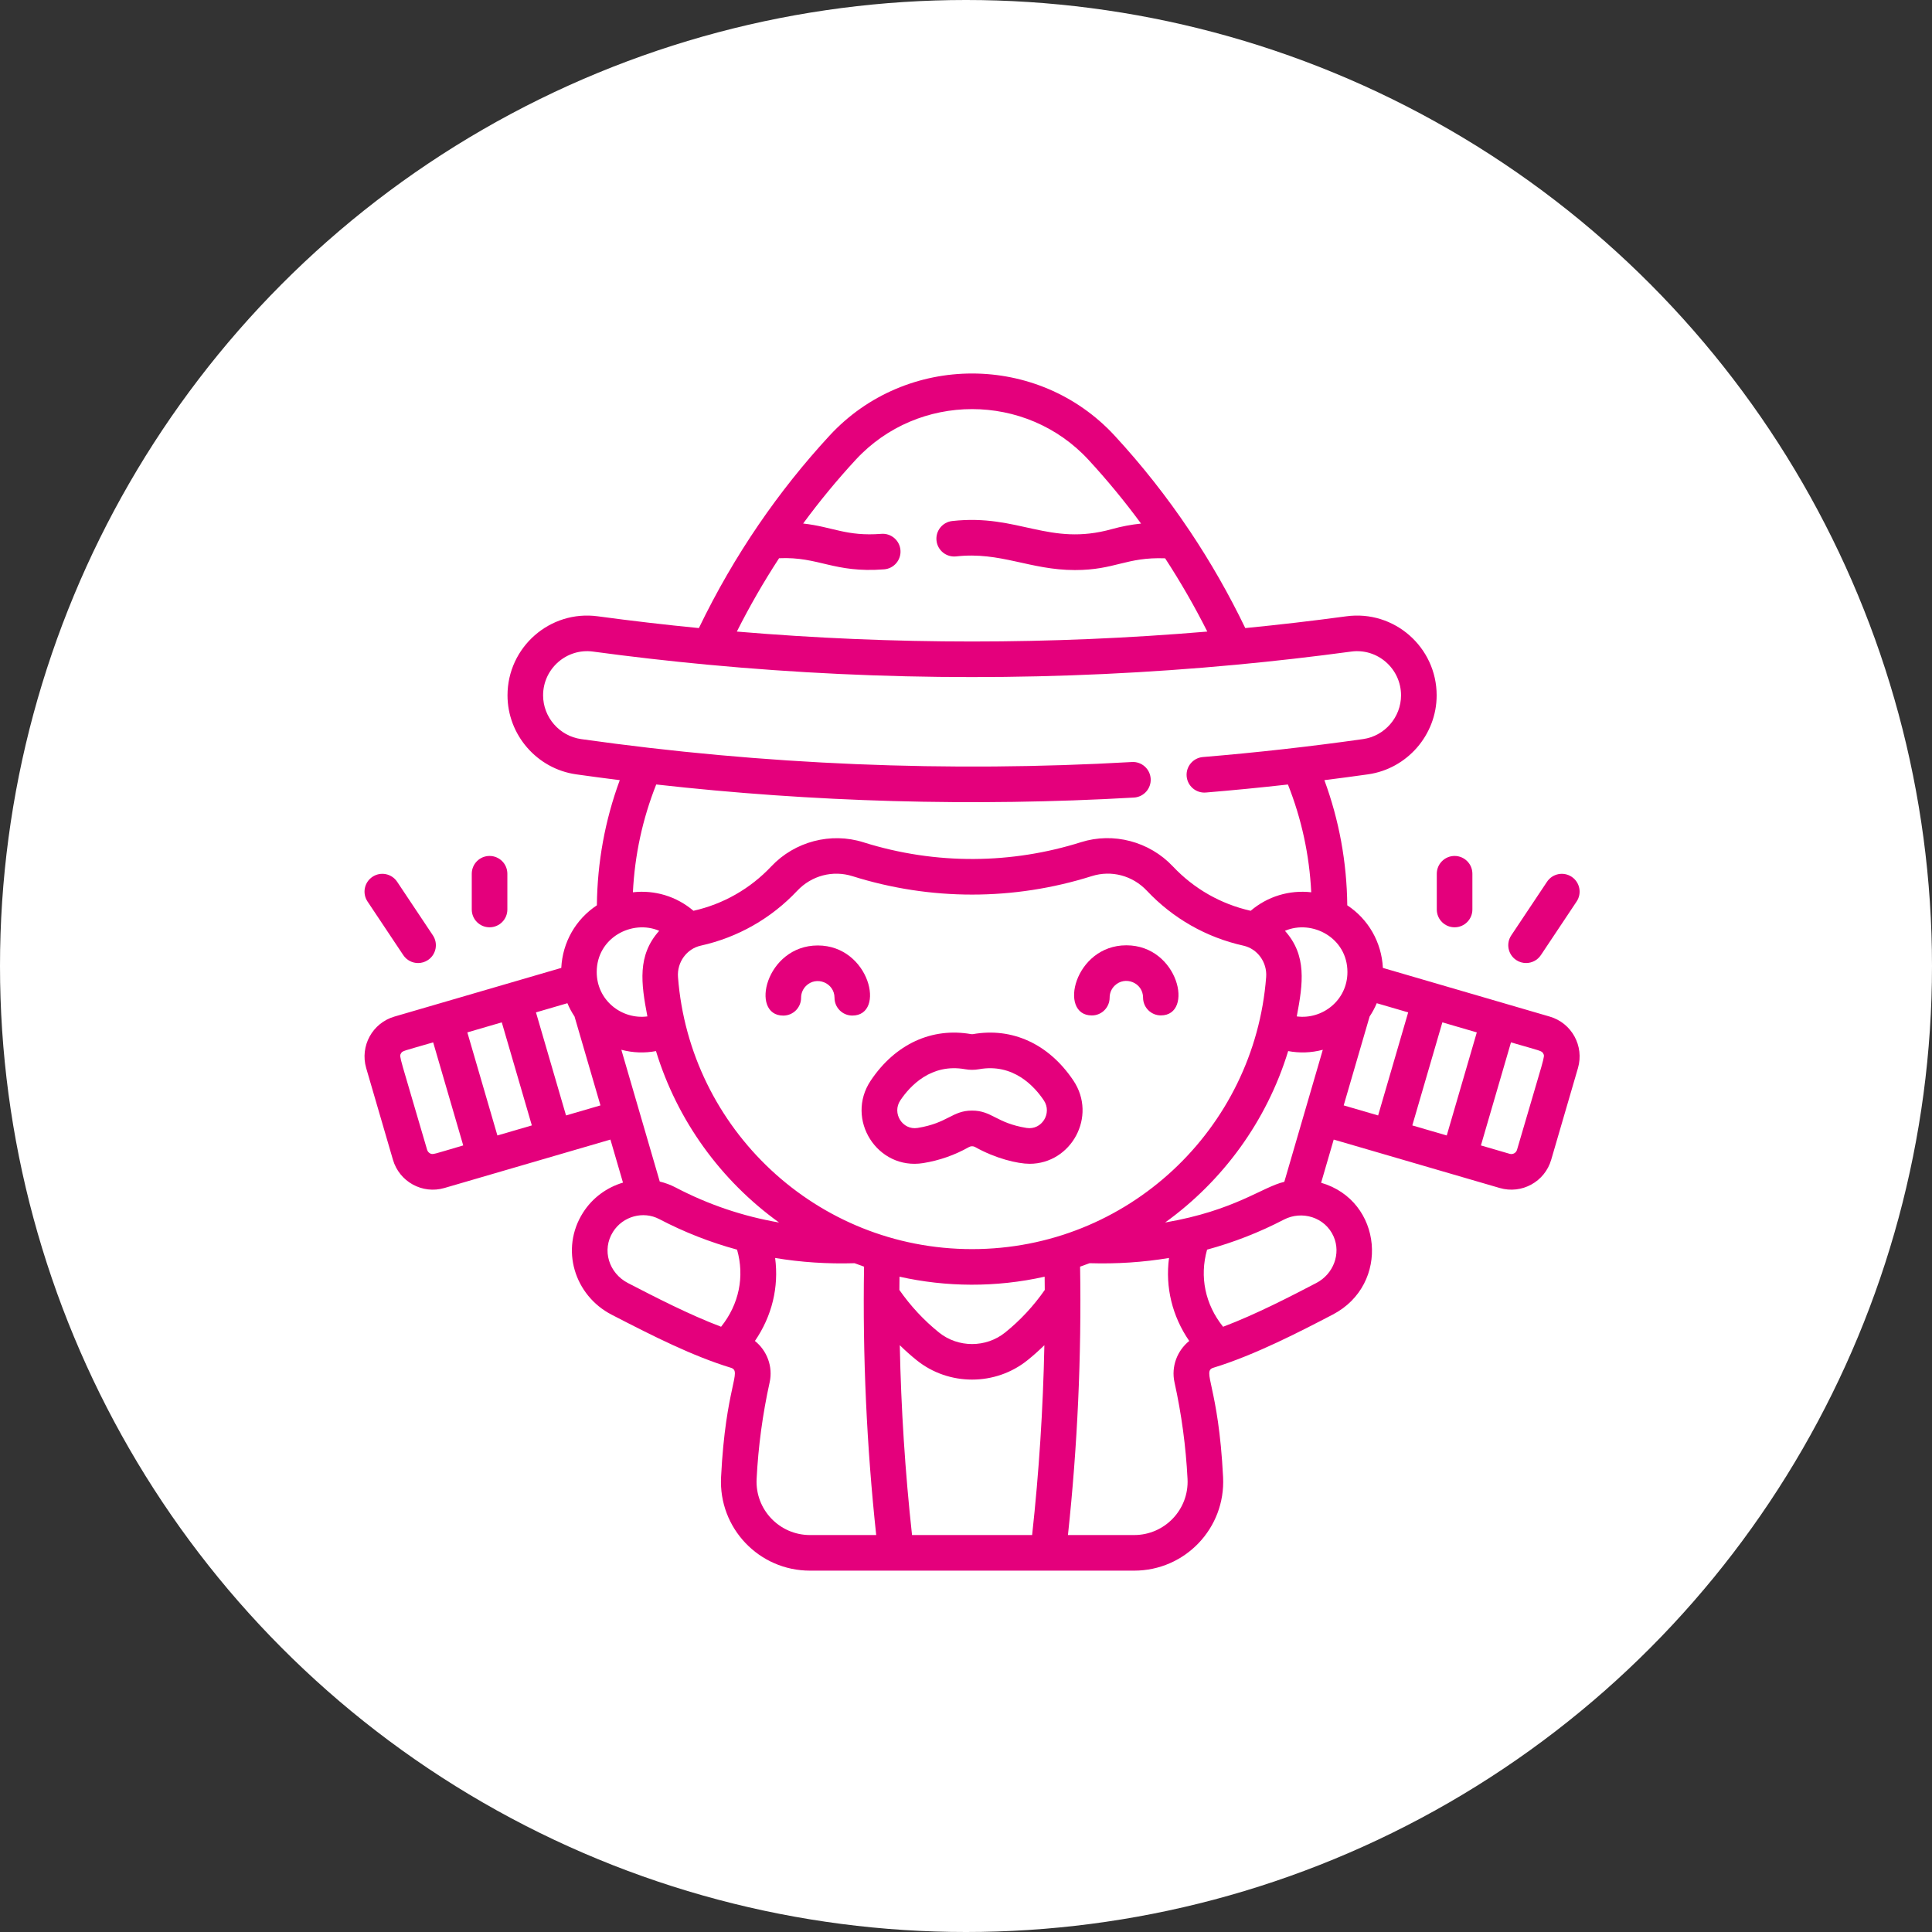
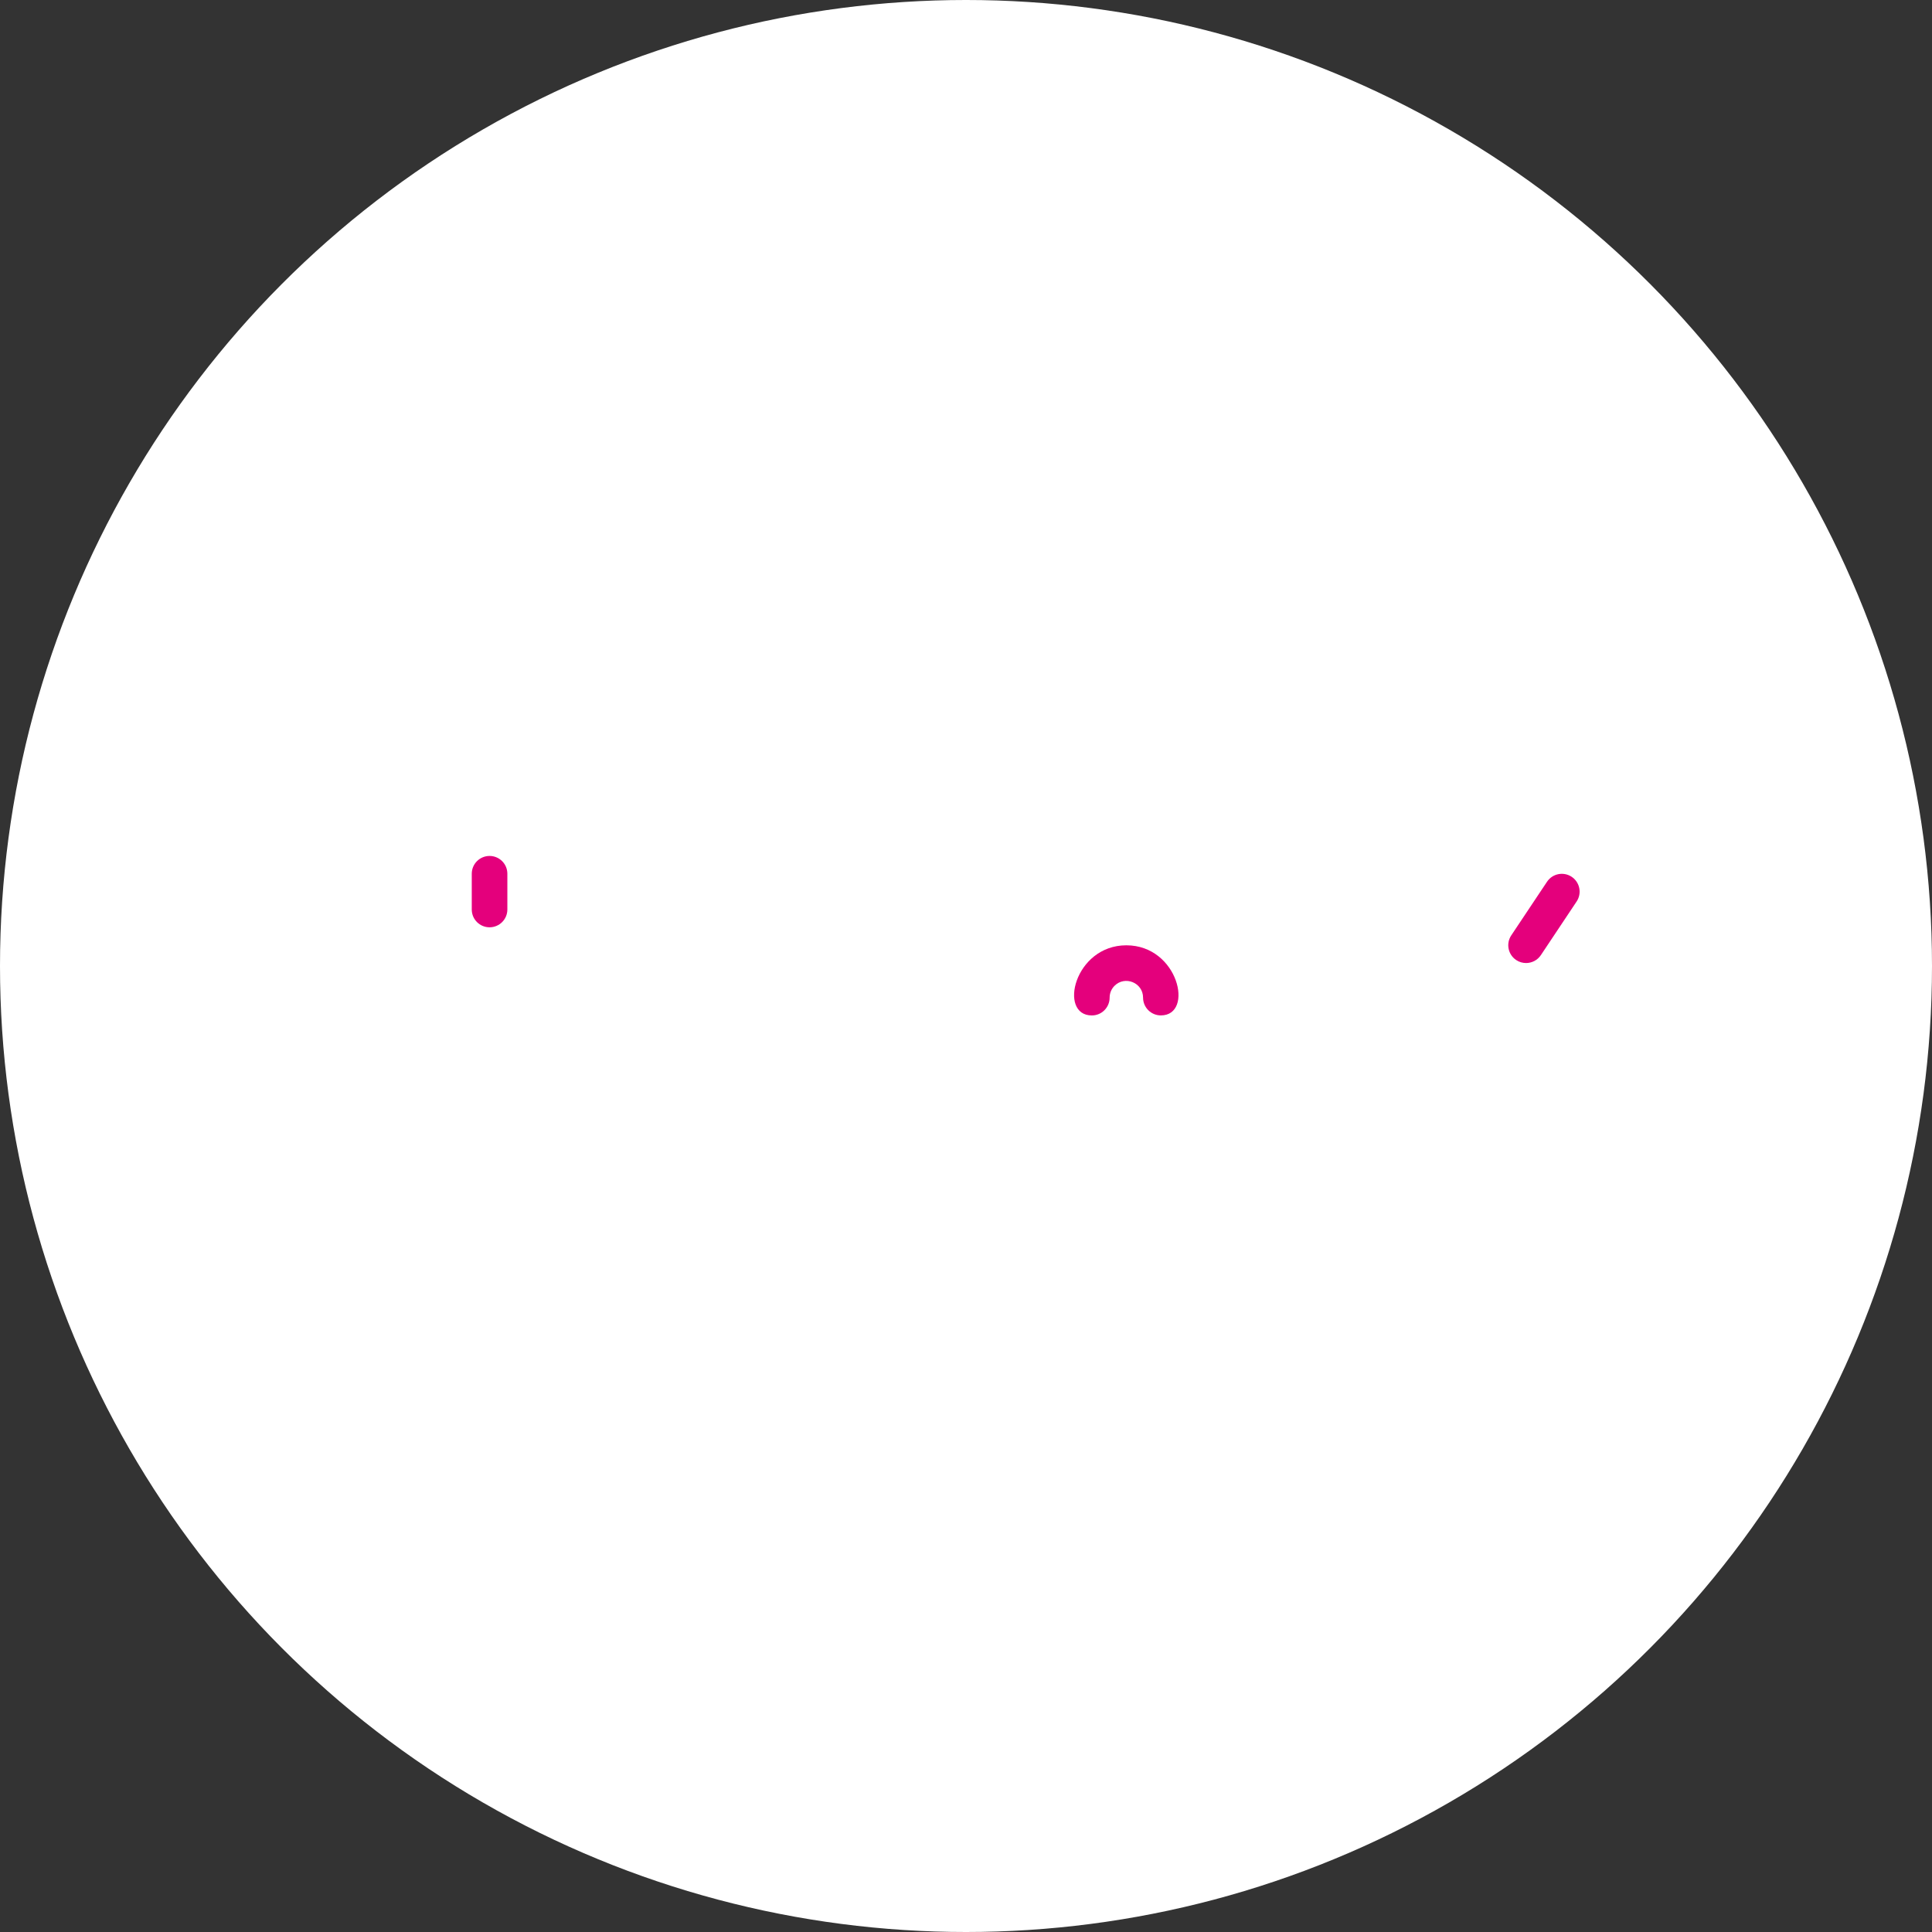
<svg xmlns="http://www.w3.org/2000/svg" width="159" height="159" viewBox="0 0 159 159" fill="none">
  <rect x="0" y="0" width="159" height="159" fill="#333333" stroke="none" />
  <circle cx="79.5" cy="79.5" r="79.5" fill="white" />
  <g clip-path="url(#clip0_566_13069)">
-     <path d="M67.303 77.81C67.303 77.81 67.302 77.81 67.301 77.81C63.016 77.812 61.675 83.582 64.463 83.582H64.463C65.273 83.581 65.928 82.925 65.928 82.116C65.927 81.749 66.07 81.403 66.33 81.143C67.189 80.284 68.678 80.886 68.679 82.115C68.679 82.924 69.335 83.579 70.144 83.579C72.933 83.579 71.579 77.81 67.303 77.81Z" fill="#E4007C" />
    <path d="M92.694 77.797C88.409 77.799 87.068 83.569 89.856 83.569H89.856C90.666 83.569 91.321 82.912 91.321 82.103C91.321 81.736 91.463 81.39 91.723 81.13C92.582 80.271 94.071 80.873 94.072 82.102C94.072 82.911 94.728 83.566 95.537 83.566C98.299 83.566 96.99 77.797 92.697 77.797C92.696 77.797 92.695 77.797 92.694 77.797Z" fill="#E4007C" />
-     <path d="M80.055 85.111C80.019 85.117 79.981 85.117 79.945 85.111C76.697 84.529 73.676 85.921 71.661 88.928C69.528 92.112 72.207 96.325 75.976 95.721C77.301 95.508 78.569 95.064 79.745 94.401C79.904 94.311 80.095 94.311 80.255 94.401C81.915 95.337 83.747 95.778 84.737 95.778C88.154 95.778 90.318 91.881 88.339 88.928C86.324 85.92 83.304 84.529 80.055 85.111ZM84.488 92.828C81.983 92.426 81.643 91.4 80 91.4C78.354 91.4 78.023 92.425 75.512 92.828C74.269 93.027 73.389 91.613 74.095 90.559C74.881 89.386 76.621 87.491 79.429 87.995C79.808 88.063 80.192 88.063 80.571 87.995C83.381 87.491 85.119 89.386 85.905 90.559C86.609 91.609 85.736 93.026 84.488 92.828Z" fill="#E4007C" />
-     <path d="M127.538 83.663L123.772 82.564C123.769 82.563 123.767 82.562 123.765 82.562C123.764 82.561 123.761 82.561 123.759 82.56L113.809 79.657C113.702 77.535 112.61 75.648 110.878 74.505C110.841 70.954 110.208 67.501 108.994 64.205C110.195 64.055 111.393 63.896 112.585 63.727C115.805 63.272 118.234 60.477 118.234 57.226C118.234 53.258 114.736 50.189 110.804 50.72C108.036 51.095 105.262 51.417 102.484 51.69C101.148 48.919 99.63 46.262 97.94 43.733C97.93 43.719 97.92 43.704 97.91 43.69C96.053 40.916 93.988 38.296 91.729 35.849C85.437 29.035 74.563 29.035 68.271 35.849C64.104 40.361 60.436 45.639 57.516 51.69C54.738 51.417 51.964 51.095 49.196 50.72C45.264 50.189 41.767 53.258 41.767 57.226C41.767 60.477 44.195 63.272 47.415 63.727C48.611 63.896 49.808 64.054 51.006 64.205C49.793 67.501 49.159 70.954 49.122 74.505C47.39 75.648 46.298 77.535 46.192 79.657L32.463 83.662C30.648 84.189 29.61 86.087 30.137 87.902L32.338 95.444C32.864 97.253 34.76 98.301 36.577 97.77L50.237 93.785L51.27 97.327C49.952 97.719 48.763 98.567 47.98 99.801C46.08 102.793 47.277 106.616 50.339 108.198L50.411 108.235C53.834 110.004 57.027 111.61 60.143 112.562C61.112 112.859 59.72 114.016 59.342 121.573C59.132 125.761 62.467 129.261 66.659 129.261H93.34C97.533 129.261 100.868 125.761 100.658 121.573C100.279 114.021 98.887 112.86 99.859 112.563C103.292 111.517 107.139 109.512 109.686 108.185C114.434 105.71 113.796 98.81 108.726 97.339L109.762 93.785L123.421 97.769C125.238 98.3 127.135 97.255 127.661 95.445L129.863 87.9C130.391 86.084 129.347 84.188 127.538 83.663ZM116.23 92.62L118.704 84.138L121.538 84.965L119.065 93.447L116.23 92.62ZM105.697 97.261C103.873 97.687 101.648 99.618 95.888 100.61C100.632 97.189 104.246 92.277 106.014 86.502C106.943 86.674 107.881 86.653 108.864 86.396L105.697 97.261ZM75.058 126.331C74.492 121.156 74.155 115.928 74.05 110.708C74.493 111.14 74.953 111.553 75.435 111.94C78.08 114.071 81.92 114.07 84.565 111.94C85.047 111.553 85.507 111.14 85.95 110.708C85.845 115.928 85.508 121.156 84.942 126.331H75.058ZM55.613 97.733C55.189 97.51 54.747 97.347 54.297 97.24L51.136 86.396C52.1 86.648 53.039 86.678 53.986 86.503C55.733 92.211 59.31 97.147 64.115 100.611C61.138 100.099 58.289 99.134 55.613 97.733ZM102.327 77.825C103.489 78.082 104.296 79.196 104.202 80.416C103.241 92.917 92.793 102.8 80 102.8C67.181 102.8 56.755 92.886 55.798 80.416C55.704 79.197 56.51 78.083 57.673 77.825C60.719 77.149 63.463 75.588 65.609 73.31C66.79 72.057 68.536 71.596 70.166 72.11C76.578 74.128 83.427 74.13 89.851 72.103C91.469 71.593 93.208 72.055 94.389 73.309C96.536 75.587 99.28 77.148 102.327 77.825ZM85.982 106.161C85.06 107.483 83.968 108.659 82.727 109.658C81.147 110.931 78.853 110.931 77.273 109.658C76.032 108.659 74.94 107.483 74.017 106.161C74.02 105.797 74.023 105.433 74.028 105.069C77.864 105.928 81.948 105.97 85.972 105.07C85.976 105.434 85.98 105.797 85.982 106.161ZM106.721 83.649C107.239 80.932 107.563 78.628 105.749 76.605C107.975 75.648 110.891 77.17 110.891 79.997C110.891 82.341 108.809 83.927 106.721 83.649ZM64.116 45.941C67.402 45.792 68.609 47.177 72.759 46.856C73.566 46.794 74.169 46.089 74.107 45.282C74.045 44.475 73.338 43.87 72.533 43.935C69.645 44.157 68.565 43.363 66.097 43.084C67.443 41.255 68.885 39.503 70.424 37.837C75.556 32.279 84.443 32.279 89.576 37.837C91.116 39.505 92.56 41.259 93.906 43.089C93.1 43.174 92.301 43.323 91.515 43.542C86.316 44.999 83.829 42.27 78.367 42.879C77.562 42.968 76.983 43.693 77.073 44.497C77.163 45.301 77.887 45.879 78.692 45.791C82.337 45.383 84.76 46.915 88.467 46.915C91.771 46.915 92.677 45.83 95.888 45.948C97.15 47.883 98.309 49.895 99.358 51.977C86.476 53.066 73.523 53.066 60.641 51.977C61.692 49.893 62.852 47.879 64.116 45.941ZM93.32 65.638C94.128 65.592 94.745 64.899 94.699 64.092C94.653 63.284 93.958 62.663 93.153 62.713C78.052 63.578 62.801 62.943 47.825 60.826C46.041 60.574 44.696 59.026 44.696 57.226C44.696 55.023 46.64 53.329 48.803 53.624C51.929 54.047 55.062 54.404 58.199 54.7C58.211 54.701 58.224 54.702 58.236 54.703C72.701 56.062 87.264 56.063 101.729 54.707C101.745 54.705 101.762 54.704 101.779 54.702C104.923 54.406 108.063 54.048 111.197 53.624C113.367 53.328 115.303 55.03 115.303 57.226C115.303 59.026 113.958 60.574 112.175 60.826C107.818 61.442 103.384 61.939 98.998 62.303C98.192 62.37 97.592 63.078 97.659 63.884C97.726 64.69 98.435 65.291 99.24 65.223C101.485 65.037 103.741 64.816 105.994 64.563C107.119 67.399 107.762 70.372 107.912 73.433C106.114 73.229 104.319 73.769 102.928 74.956C100.471 74.404 98.256 73.141 96.522 71.3C94.593 69.252 91.628 68.471 88.969 69.309C83.32 71.091 77.08 71.215 71.046 69.315C68.376 68.475 65.404 69.254 63.476 71.301C61.742 73.141 59.528 74.404 57.071 74.956C55.68 73.768 53.885 73.229 52.087 73.433C52.237 70.371 52.88 67.398 54.006 64.561C66.862 66.004 80.041 66.399 93.32 65.638ZM54.251 76.604C52.436 78.63 52.758 80.921 53.279 83.649C51.197 83.926 49.109 82.349 49.109 79.997C49.109 77.165 52.029 75.65 54.251 76.604ZM40.935 93.447L38.461 84.965L41.296 84.138L43.77 92.62L40.935 93.447ZM35.385 94.916C35.319 94.88 35.201 94.794 35.151 94.625C32.858 86.766 32.84 86.985 32.992 86.709C33.123 86.468 33.11 86.526 35.649 85.785L38.123 94.267C35.633 94.993 35.632 95.052 35.385 94.916ZM46.583 91.799L44.109 83.317L46.695 82.562C46.856 82.945 47.053 83.311 47.282 83.655L49.417 90.972L46.583 91.799ZM51.684 105.595C50.112 104.782 49.5 102.873 50.453 101.372C51.264 100.095 52.933 99.636 54.253 100.328C56.31 101.405 58.45 102.242 60.659 102.844C61.292 105.07 60.817 107.351 59.344 109.189C56.702 108.188 53.903 106.741 51.757 105.632L51.684 105.595ZM62.268 121.72C62.402 119.051 62.763 116.374 63.341 113.762C63.627 112.466 63.118 111.152 62.129 110.359C63.532 108.314 64.109 105.933 63.792 103.529C65.917 103.883 68.099 104.027 70.33 103.96C70.544 104.041 70.832 104.147 71.11 104.244C70.988 111.6 71.324 119.017 72.11 126.332H66.66C64.145 126.331 62.143 124.232 62.268 121.72ZM93.34 126.331H87.89C88.676 119.017 89.012 111.599 88.89 104.243C89.152 104.153 89.412 104.058 89.671 103.959C91.902 104.027 94.083 103.882 96.208 103.529C95.891 105.933 96.468 108.315 97.871 110.359C96.882 111.153 96.373 112.467 96.659 113.763C97.237 116.375 97.598 119.052 97.732 121.72C97.858 124.231 95.855 126.331 93.34 126.331ZM109.756 101.767C110.371 103.172 109.746 104.85 108.332 105.587C106.297 106.647 103.4 108.155 100.658 109.191C99.183 107.353 98.708 105.071 99.341 102.843C101.52 102.25 103.632 101.428 105.663 100.371C107.135 99.606 109.051 100.158 109.756 101.767ZM112.717 83.655C112.947 83.311 113.144 82.945 113.304 82.562L115.891 83.317L113.417 91.799L110.583 90.972L112.717 83.655ZM124.848 94.626C124.773 94.884 124.502 95.033 124.243 94.957L121.877 94.267L124.351 85.785C126.848 86.513 126.875 86.465 127.008 86.709C127.16 86.985 127.147 86.749 124.848 94.626Z" fill="#E4007C" />
    <path d="M124.78 79.01C125.03 79.177 125.313 79.256 125.592 79.256C126.065 79.256 126.53 79.027 126.812 78.604L129.753 74.192C130.202 73.519 130.02 72.609 129.347 72.16C128.674 71.712 127.765 71.893 127.316 72.567L124.374 76.979C123.925 77.652 124.107 78.561 124.78 79.01Z" fill="#E4007C" />
-     <path d="M119.71 76.315C120.519 76.315 121.175 75.659 121.175 74.85V71.908C121.175 71.099 120.519 70.443 119.71 70.443C118.901 70.443 118.245 71.099 118.245 71.908V74.85C118.245 75.659 118.901 76.315 119.71 76.315Z" fill="#E4007C" />
-     <path d="M33.188 78.604C33.47 79.027 33.934 79.257 34.408 79.257C34.687 79.257 34.97 79.177 35.219 79.01C35.893 78.561 36.074 77.652 35.626 76.979L32.684 72.567C32.235 71.894 31.326 71.711 30.653 72.16C29.979 72.609 29.797 73.519 30.246 74.192L33.188 78.604Z" fill="#E4007C" />
    <path d="M40.29 76.315C41.099 76.315 41.755 75.659 41.755 74.85V71.908C41.755 71.099 41.099 70.443 40.29 70.443C39.481 70.443 38.825 71.099 38.825 71.908V74.85C38.825 75.659 39.481 76.315 40.29 76.315Z" fill="#E4007C" />
  </g>
  <defs>
    <clipPath id="clip0_566_13069">
      <rect width="100" height="100" fill="white" transform="translate(30 30)" />
    </clipPath>
  </defs>
</svg>